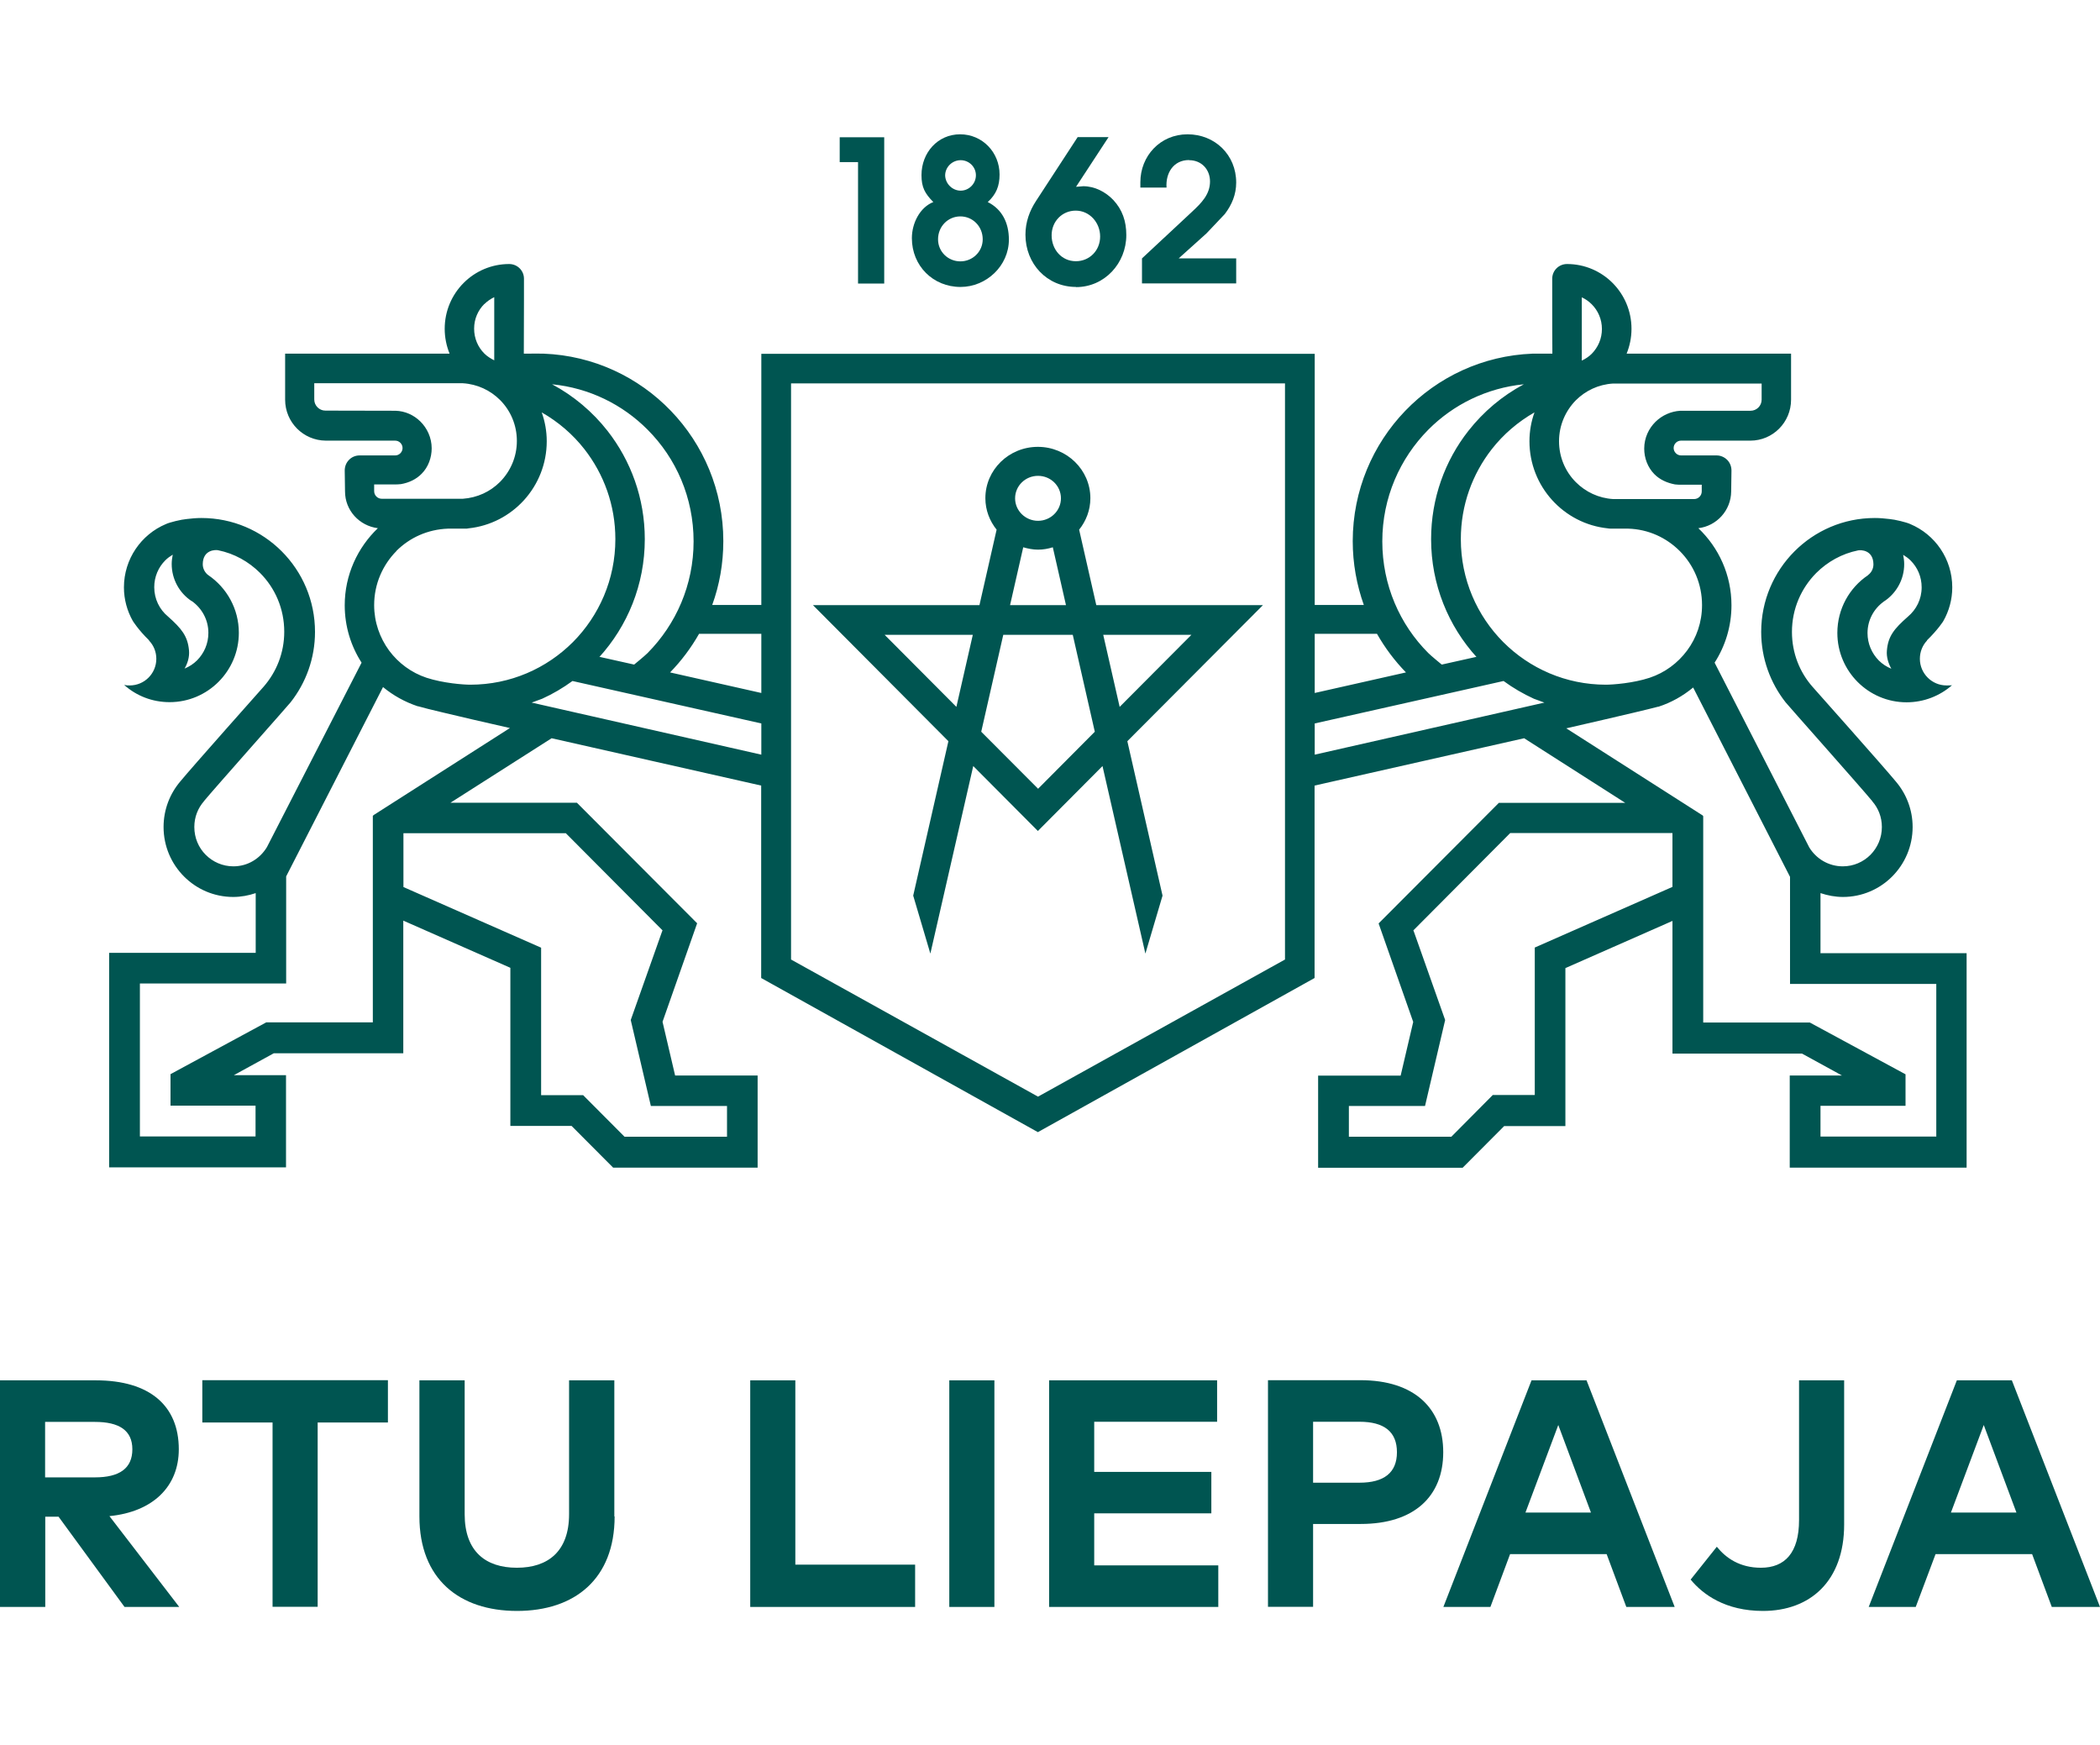
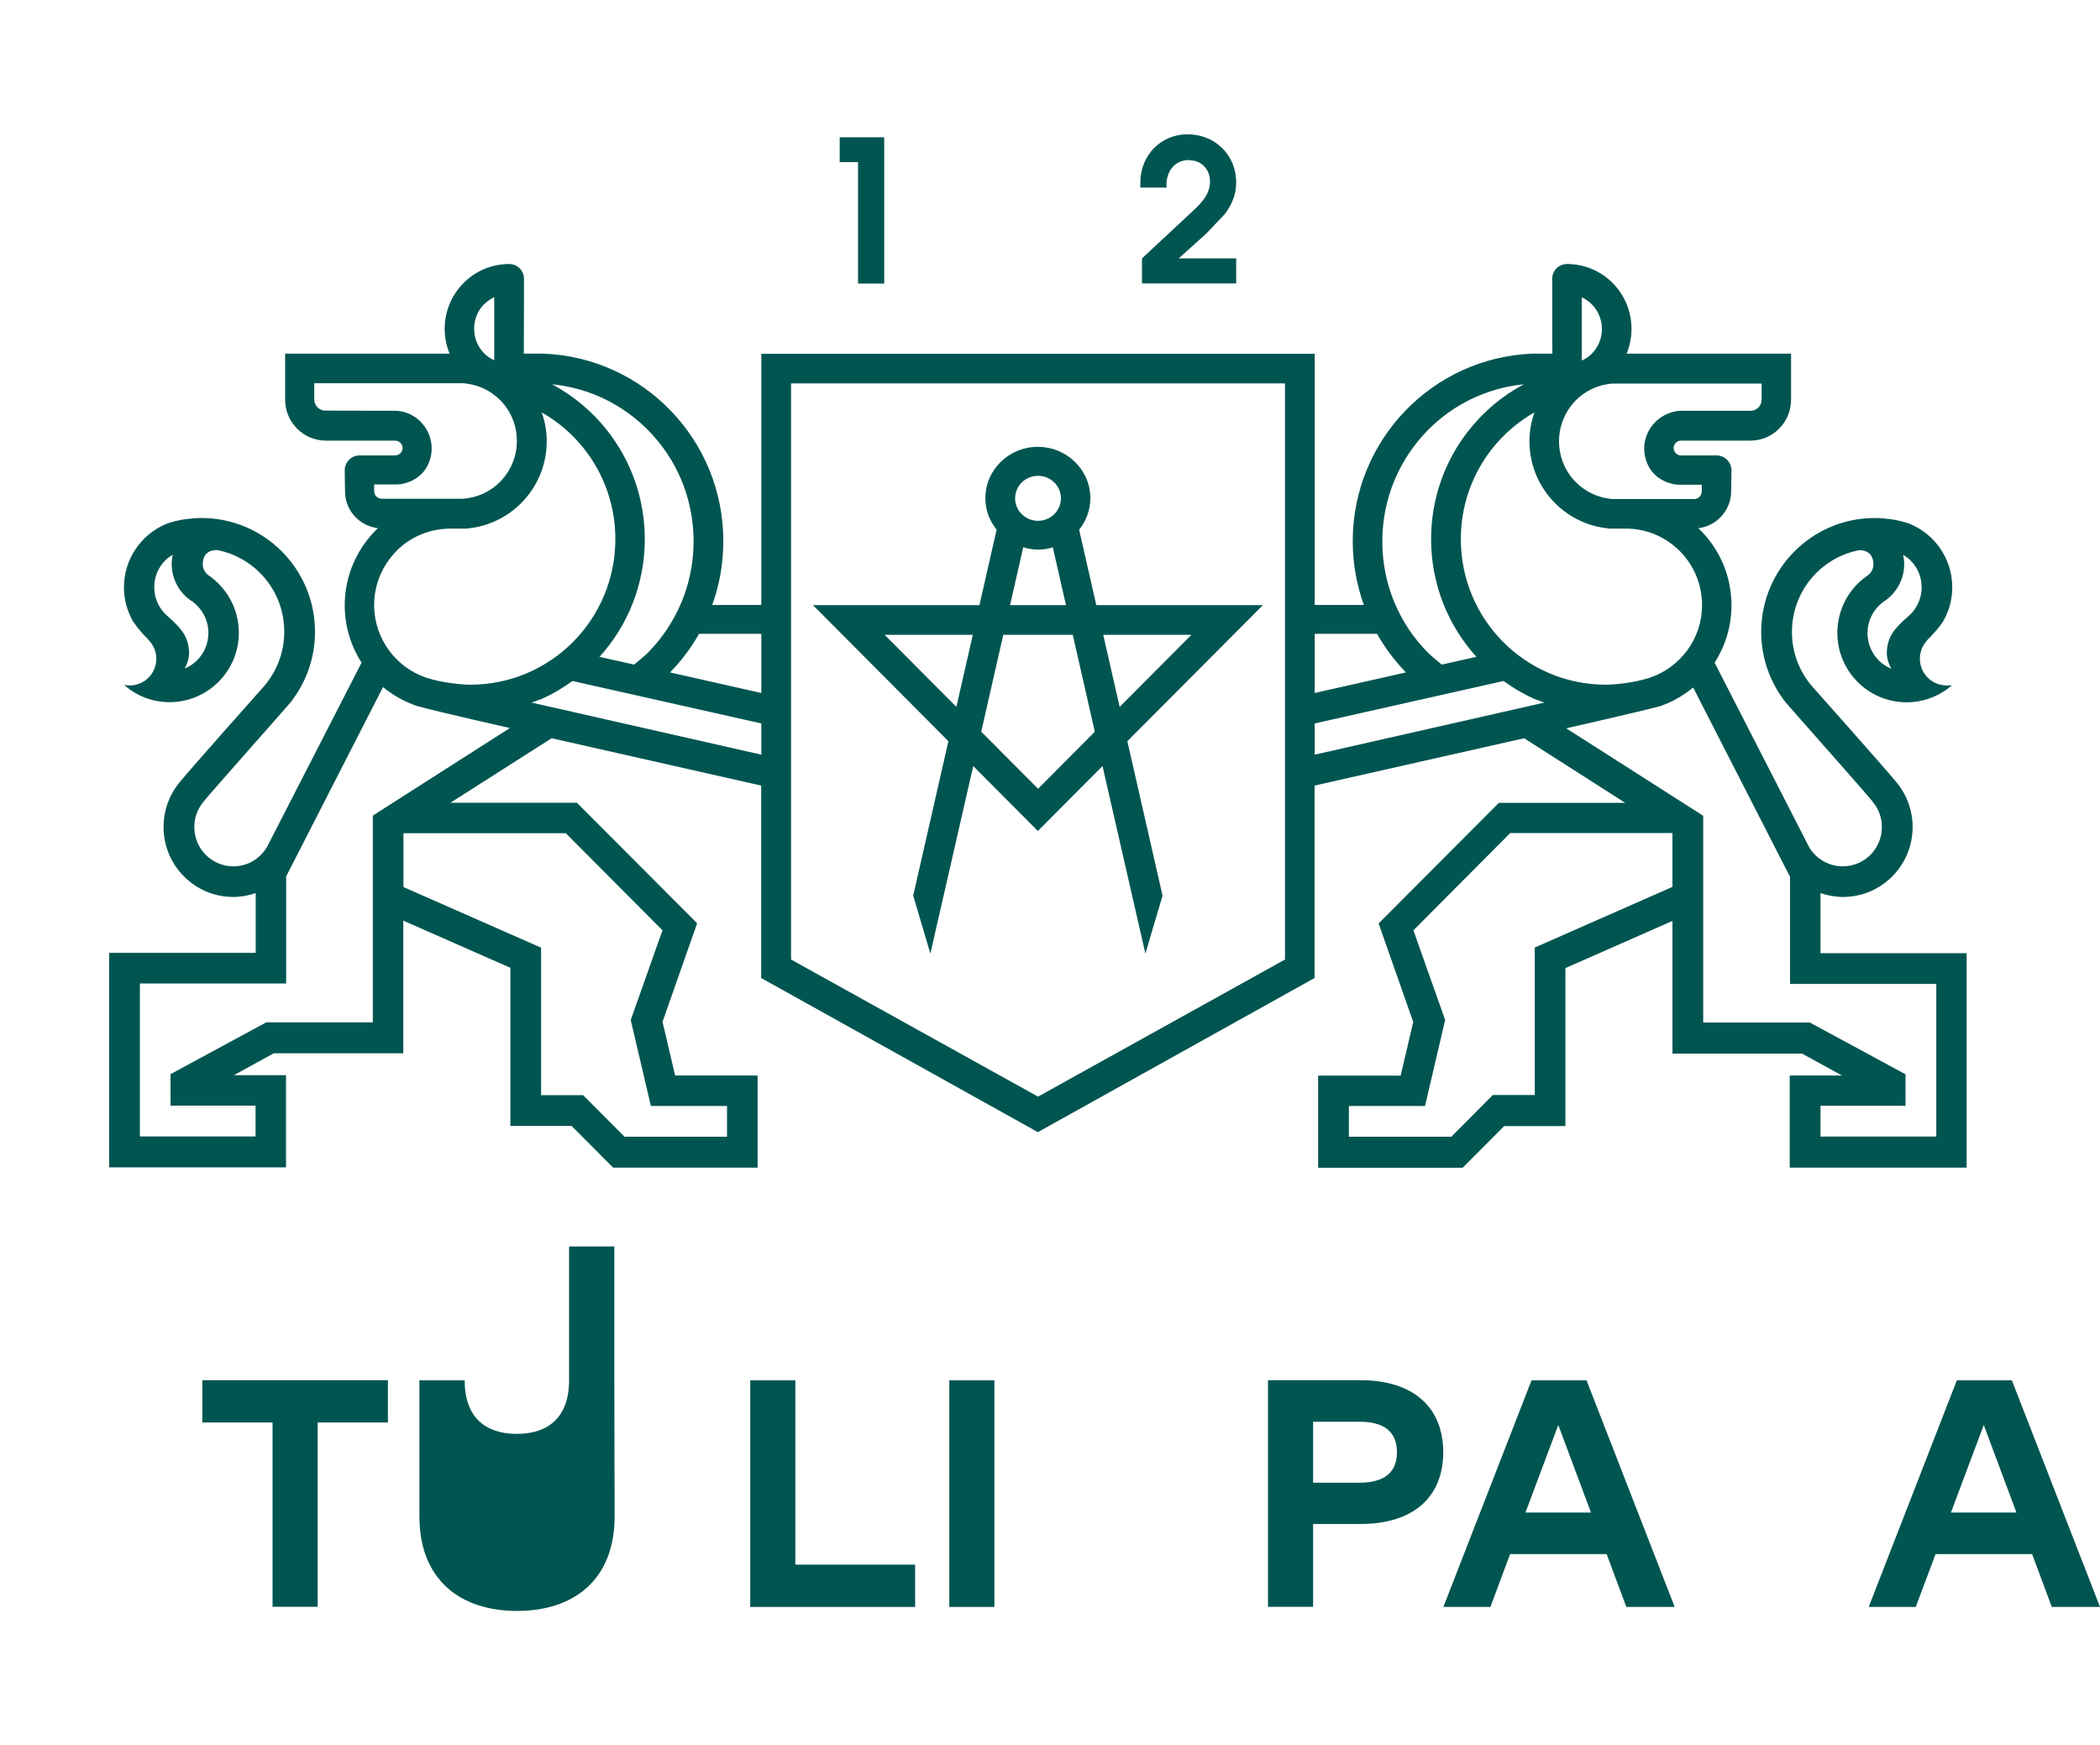
<svg xmlns="http://www.w3.org/2000/svg" id="a" data-name="Layer 1" viewBox="0 0 142 118" width="142" height="118">
  <defs>
    <style>
      .b {
        fill: #005551;
        stroke-width: 0px;
      }
    </style>
  </defs>
  <g>
    <polygon class="b" points="56.78 9.28 56.78 10.96 58.02 10.96 58.02 19.17 59.79 19.17 59.79 9.28 56.78 9.28" />
-     <path class="b" d="M61.66,16.1c0,1.87,1.43,3.3,3.29,3.3,1.75,0,3.27-1.43,3.27-3.2,0-1.12-.45-2.05-1.43-2.54.57-.52.8-1.08.8-1.86,0-1.5-1.16-2.72-2.67-2.72s-2.61,1.24-2.61,2.76c0,.83.23,1.24.8,1.82-.91.36-1.45,1.43-1.45,2.44M64.96,10.83c.56,0,1.03.45,1.03,1.02s-.47,1.04-1.03,1.04-1.04-.47-1.05-1.04c.01-.56.48-1.02,1.05-1.02M64.94,14.63c.83,0,1.51.67,1.51,1.55,0,.83-.68,1.49-1.51,1.49s-1.51-.65-1.51-1.49c0-.88.68-1.55,1.51-1.55" />
-     <path class="b" d="M72.76,19.41c1.93,0,3.4-1.61,3.4-3.52,0-.94-.27-1.71-.87-2.36-.53-.56-1.27-.94-2.04-.94l-.49.04,2.2-3.36h-2.09l-2.81,4.31c-.44.67-.72,1.43-.72,2.29,0,1.95,1.44,3.53,3.43,3.53M72.74,14.24c.93,0,1.65.8,1.65,1.75s-.72,1.67-1.64,1.67c-.97,0-1.64-.8-1.64-1.75s.72-1.67,1.63-1.67" />
    <path class="b" d="M80.41,10.83c.83,0,1.41.62,1.41,1.44,0,.88-.6,1.47-1.2,2.03l-3.4,3.17v1.69h6.37v-1.69h-3.89l1.88-1.69,1.24-1.31c.48-.63.77-1.32.77-2.13,0-1.87-1.44-3.26-3.29-3.26s-3.19,1.47-3.19,3.24v.36h1.77c-.07-.98.47-1.86,1.52-1.86" />
    <path class="b" d="M70.19,53.32l-3.84-3.85,1.49-6.55h4.7l1.49,6.55-3.84,3.86ZM59.82,42.92h5.96l-1.11,4.87-4.85-4.87ZM69.19,37c.32.09.65.16,1,.16s.68-.06,1-.16l.89,3.91h-3.78l.89-3.91ZM70.19,32.17c.86,0,1.55.68,1.55,1.52s-.7,1.52-1.55,1.52-1.55-.68-1.55-1.52.69-1.52,1.55-1.52M80.56,42.92l-4.85,4.87-1.11-4.87h5.96ZM85.4,40.91h-11.27l-1.16-5.1c.47-.59.76-1.32.76-2.13,0-1.91-1.59-3.47-3.55-3.47s-3.55,1.55-3.55,3.47c0,.81.29,1.54.76,2.13l-1.16,5.1h-11.26l9.16,9.2-2.38,10.44,1.16,3.92,2.9-12.68,4.37,4.39,4.37-4.39,2.9,12.68,1.16-3.92-2.38-10.44,9.17-9.2Z" />
    <path class="b" d="M130.92,76.84h-7.82v-2.08h5.75v-2.13l-6.47-3.5h-7.21v-13.97h-.04l.02-.02-9.24-5.9c1.85-.42,3.46-.8,4.57-1.06.77-.18,1.32-.32,1.63-.4h0s.03,0,.03,0c.87-.28,1.66-.73,2.35-1.3l6.55,12.8v7.24h9.89v10.34ZM113.09,59.96l-9.31,4.1v9.97h-2.84s-2.8,2.82-2.8,2.82h-6.93v-2.08h5.15l1.36-5.81-2.12-5.99-.03-.07,6.55-6.58h10.97v3.64ZM88.9,51.02v-2.11l12.77-2.87c.64.47,1.33.87,2.05,1.2l.71.26-15.53,3.52ZM88.9,42.85h4.21c.54.95,1.2,1.83,1.96,2.61l-6.17,1.39v-4ZM96.58,29.05c1.69-1.7,3.95-2.82,6.46-3.07-1.46.78-2.73,1.85-3.75,3.15-1.58,2.01-2.52,4.56-2.52,7.32,0,3.08,1.17,5.88,3.09,7.99l-.04-.03-2.33.52s-.71-.58-.91-.78c-1.93-1.93-3.11-4.6-3.11-7.55,0-2.95,1.19-5.61,3.11-7.55M103.76,27.88c-.22.61-.34,1.27-.34,1.95,0,3.06,2.32,5.58,5.29,5.89.07.01.13.02.21.02.04,0,.93,0,1.18,0,1.36.04,2.58.61,3.48,1.51.94.94,1.51,2.23,1.51,3.66,0,1.15-.37,2.21-1.01,3.07-.63.85-1.51,1.5-2.53,1.84-1.12.37-2.5.47-2.96.47-2.71,0-5.16-1.1-6.94-2.88-1.78-1.79-2.87-4.24-2.87-6.96,0-2.3.78-4.4,2.09-6.08.79-1.01,1.77-1.85,2.89-2.49M106.56,27.06c.65-.65,1.53-1.07,2.51-1.13h10.05v1.09s0,0,0,0c0,.42-.34.75-.75.75h-4.75c-.64.04-1.23.31-1.67.74-.46.45-.77,1.09-.77,1.82,0,.63.23,1.26.68,1.72.37.38.87.6,1.4.7.24.02.22.02.34.02h1.47s0,.45,0,.45c0,.29-.23.52-.52.52h0s-5.31,0-5.47,0c-.98-.06-1.86-.48-2.52-1.14-.71-.71-1.14-1.69-1.14-2.77,0-1.08.44-2.06,1.14-2.77M106.96,20.32v-.22c.25.12.47.27.67.47.43.43.69,1.02.69,1.67,0,.66-.26,1.24-.69,1.68-.19.19-.42.34-.67.46,0-1.11,0-2.73,0-4.05M86.89,64.87l-16.7,9.27h0l-16.7-9.27V25.92h33.4v38.95ZM51.48,46.85l-6.17-1.39c.76-.78,1.42-1.66,1.96-2.61h4.21v4ZM51.48,51.02l-15.53-3.52.71-.26c.73-.33,1.42-.74,2.05-1.2l12.77,2.87v2.11ZM25.23,55.13l.02.02h-.04v13.97h-7.21s-6.47,3.5-6.47,3.5v2.13h5.75v2.08h-7.82v-10.34h9.89v-7.24l6.55-12.8c.69.57,1.48,1.01,2.35,1.3h.03c.31.09.86.23,1.63.41,1.11.27,2.72.64,4.57,1.06l-9.24,5.9ZM38.25,56.32l6.55,6.58-.03.07-2.12,5.99,1.36,5.81h5.15v2.08h-6.93l-2.8-2.81h-2.84v-9.97l-9.31-4.1v-3.64h10.97ZM26.8,37.25c.9-.9,2.12-1.46,3.49-1.51.25,0,1.14,0,1.18,0,.07,0,.14,0,.21-.02,2.97-.31,5.29-2.83,5.29-5.89,0-.68-.12-1.34-.34-1.95,1.12.64,2.1,1.48,2.89,2.49,1.31,1.68,2.09,3.78,2.09,6.08,0,2.72-1.1,5.18-2.87,6.96-1.78,1.78-4.23,2.88-6.94,2.88-.46,0-1.83-.1-2.96-.47-1.02-.34-1.9-.99-2.53-1.84-.63-.86-1.01-1.92-1.01-3.07,0-1.43.58-2.72,1.51-3.66M25.3,33.2v-.45s1.47,0,1.47,0c.12,0,.11,0,.34-.02.53-.09,1.03-.32,1.4-.7.45-.45.68-1.09.68-1.72,0-.72-.31-1.37-.77-1.82-.44-.43-1.02-.7-1.67-.72h0s-4.75-.01-4.75-.01h0c-.41,0-.75-.34-.75-.75h0s0-1.1,0-1.1h10.05c.98.06,1.86.48,2.51,1.13.71.71,1.14,1.69,1.14,2.77,0,1.09-.44,2.06-1.14,2.77-.66.66-1.53,1.07-2.52,1.14-.16,0-5.47,0-5.47,0h0c-.29,0-.52-.23-.52-.52M32.75,20.56c.19-.19.42-.35.67-.47v.22c0,1.32,0,2.94,0,4.05-.24-.12-.48-.27-.67-.46-.43-.43-.69-1.02-.69-1.68,0-.66.26-1.24.69-1.67M43.79,29.05c1.93,1.93,3.11,4.6,3.11,7.55,0,2.95-1.19,5.61-3.11,7.55-.21.21-.91.78-.91.78l-2.33-.52-.04.03c1.92-2.11,3.09-4.91,3.09-7.99,0-2.76-.94-5.3-2.52-7.32-1.01-1.29-2.29-2.37-3.75-3.15,2.52.25,4.77,1.37,6.46,3.07M14.09,42.79c0,.73-.29,1.37-.76,1.85-.24.24-.53.43-.85.56.21-.36.34-.79.3-1.23-.09-.97-.5-1.47-1.42-2.29-.57-.47-.93-1.18-.93-1.98,0-.71.28-1.35.75-1.82.15-.15.32-.27.5-.38-.04.2-.07.42-.07.63,0,1.03.52,1.95,1.32,2.49l.06.03c.66.48,1.1,1.25,1.1,2.13M127.38,40.66l.06-.03c.79-.54,1.32-1.45,1.32-2.49,0-.22-.03-.43-.07-.63.18.11.35.23.5.38.47.47.75,1.1.75,1.82,0,.8-.36,1.5-.93,1.98-.93.82-1.34,1.32-1.42,2.29-.04.44.1.87.3,1.23-.32-.13-.61-.32-.85-.56-.47-.48-.76-1.13-.76-1.85,0-.88.43-1.65,1.1-2.13M123.1,64.42v-4.04c.48.16.99.26,1.52.26,2.6,0,4.71-2.12,4.71-4.73,0-1.17-.43-2.25-1.14-3.08h0c-.71-.87-5.63-6.4-5.63-6.4-.87-.99-1.39-2.28-1.39-3.71,0-1.56.63-2.96,1.64-3.98.76-.76,1.74-1.31,2.83-1.53.18-.04,1.03-.04,1.04.94,0,.29-.13.54-.34.71h-.01s-.02.03-.02.03c-1.25.84-2.07,2.27-2.07,3.9,0,2.59,2.1,4.69,4.68,4.69,1.17,0,2.24-.43,3.07-1.15h-.03c-.12.01-.21.01-.34.01-.99,0-1.8-.81-1.8-1.8,0-.48.18-.91.48-1.23v-.02c.74-.72,1.12-1.31,1.11-1.31.38-.67.6-1.45.6-2.27,0-1.93-1.17-3.58-2.84-4.28-.25-.12-1.04-.31-1.4-.34-.33-.04-.66-.07-1-.07-4.24,0-7.68,3.45-7.68,7.7,0,1.79.62,3.45,1.65,4.76.04.07,5.2,5.87,5.85,6.67h.01s0,.02,0,.02c.41.47.65,1.07.65,1.74,0,.74-.29,1.39-.77,1.88-.48.48-1.14.78-1.87.78-.96,0-1.8-.51-2.27-1.28h0s-6.4-12.49-6.4-12.49c.72-1.12,1.14-2.45,1.14-3.88,0-2.05-.86-3.9-2.24-5.21,1.24-.15,2.21-1.2,2.22-2.49h0l.02-1.41c0-.27-.1-.53-.29-.72-.19-.19-.45-.3-.71-.3h-2.41c-.27,0-.5-.23-.5-.5s.22-.5.5-.5h4.69c1.52,0,2.75-1.24,2.75-2.77v-3.11h-11.12c.21-.52.33-1.08.33-1.68,0-2.42-1.95-4.38-4.36-4.38-.55,0-1,.44-1,.99,0,.4,0,.9,0,1.47,0,1.15,0,2.53.01,3.6-.55,0-1.34,0-1.34,0-6.76.26-12.15,5.83-12.16,12.67,0,1.52.27,2.97.75,4.32h-3.32v-16.98h-37.42v16.98h-3.32c.49-1.35.75-2.8.75-4.32,0-6.84-5.4-12.41-12.15-12.67,0,0-.8-.01-1.34,0,0-1.06.01-2.45.01-3.6,0-.56,0-1.07,0-1.47,0-.55-.45-.99-1-.99-2.41,0-4.36,1.96-4.36,4.38,0,.59.12,1.16.33,1.68h-11.12v3.11c0,1.53,1.23,2.76,2.75,2.77h4.69c.28,0,.5.23.5.5s-.22.5-.5.5h-2.41c-.27,0-.53.11-.71.3-.19.19-.29.45-.29.72l.02,1.41h0c0,1.29.97,2.33,2.22,2.49-1.37,1.31-2.24,3.16-2.24,5.21,0,1.43.42,2.76,1.14,3.88l-6.4,12.47h0c-.47.78-1.3,1.3-2.27,1.3-.73,0-1.39-.3-1.87-.78-.48-.48-.77-1.14-.77-1.88,0-.67.24-1.27.65-1.74h0s.01-.02.01-.02c.65-.79,5.81-6.6,5.85-6.67,1.03-1.31,1.65-2.96,1.65-4.76,0-4.26-3.44-7.7-7.68-7.7-.34,0-.67.03-1,.07-.36.03-1.15.22-1.4.34-1.67.7-2.84,2.36-2.84,4.28,0,.82.22,1.6.6,2.27,0,0,.37.6,1.1,1.31v.02c.31.32.49.76.49,1.23,0,.99-.8,1.8-1.8,1.8-.13,0-.22,0-.34-.03h-.03c.82.73,1.89,1.16,3.07,1.16,2.58,0,4.68-2.1,4.68-4.69,0-1.62-.82-3.05-2.07-3.9l-.02-.02h-.01c-.21-.18-.34-.43-.34-.72.01-.98.86-.98,1.04-.94,1.09.22,2.07.77,2.83,1.53,1.02,1.02,1.64,2.42,1.64,3.98,0,1.42-.52,2.71-1.39,3.71,0,0-4.93,5.54-5.63,6.4h0c-.71.83-1.14,1.91-1.14,3.09,0,2.61,2.11,4.73,4.71,4.73.53,0,1.05-.1,1.52-.26v4.04H7.38v14.5h11.96v-6.23h-3.53l2.7-1.48h8.76s0-8.97,0-8.97l7.24,3.19v10.69h4.14s2.81,2.82,2.81,2.82h9.77v-6.23s-5.58,0-5.58,0l-.85-3.63,2.34-6.66-8.13-8.15h-8.55s6.84-4.36,6.84-4.36l14.17,3.2v13.01l18.71,10.42,18.71-10.42v-13.01l14.17-3.2,6.84,4.37h-8.55s-8.13,8.15-8.13,8.15l2.34,6.66-.85,3.63h-5.58v6.23h9.77l2.81-2.82h4.14s0-10.68,0-10.68l7.24-3.19v8.97h8.76s2.7,1.48,2.7,1.48h-3.53v6.23h11.96v-14.5h-9.89Z" />
  </g>
  <g>
-     <path class="b" d="M6.48,93.32c3.66,0,5.61,1.73,5.61,4.66,0,2.52-1.75,4.23-4.69,4.52l4.72,6.14h-3.7l-4.46-6.1h-.9v6.1H0v-15.32h6.48ZM3.05,96.13v3.75h3.37c1.66,0,2.53-.61,2.53-1.9s-.91-1.85-2.53-1.85h-3.37Z" />
    <path class="b" d="M26.23,96.17h-4.75v12.46h-3.05v-12.46h-4.75v-2.86h12.55v2.86Z" />
-     <path class="b" d="M41.56,102.52c0,4.23-2.7,6.39-6.6,6.39s-6.6-2.16-6.6-6.39v-9.2h3.06v9.05c0,2.52,1.42,3.62,3.53,3.62s3.53-1.11,3.53-3.62v-9.05h3.06v9.2Z" />
+     <path class="b" d="M41.56,102.52c0,4.23-2.7,6.39-6.6,6.39s-6.6-2.16-6.6-6.39v-9.2h3.06c0,2.52,1.42,3.62,3.53,3.62s3.53-1.11,3.53-3.62v-9.05h3.06v9.2Z" />
    <path class="b" d="M61.88,108.64h-11.15v-15.32h3.05v12.46h8.1v2.86Z" />
    <path class="b" d="M67.24,108.64h-3.05v-15.32h3.05v15.32Z" />
-     <path class="b" d="M82.39,108.64h-11.45v-15.32h11.36v2.8h-8.31v3.39h7.92v2.8h-7.92v3.52h8.39v2.8Z" />
    <path class="b" d="M88.79,103.03v5.6h-3.05v-15.32h6.25c3.65,0,5.6,1.9,5.6,4.87s-1.95,4.85-5.58,4.85h-3.22ZM88.79,96.13v4.11h3.14c1.66,0,2.53-.68,2.53-2.06s-.86-2.06-2.53-2.06h-3.14Z" />
    <path class="b" d="M113.23,108.64h-3.26l-1.33-3.57h-6.53l-1.33,3.57h-3.18l5.96-15.32h3.72l5.96,15.32ZM103.15,102.26h4.43l-2.21-5.92-2.22,5.92Z" />
-     <path class="b" d="M124.7,103.06c0,3.84-2.3,5.85-5.49,5.85-2.54,0-4.06-1.11-4.89-2.12l1.77-2.22c.62.77,1.56,1.42,2.98,1.42,1.62,0,2.58-1.01,2.58-3.22v-9.45h3.05v9.74Z" />
    <path class="b" d="M142,108.64h-3.26l-1.33-3.57h-6.53l-1.34,3.57h-3.18l5.96-15.32h3.72l5.96,15.32ZM131.92,102.26h4.43l-2.21-5.92-2.22,5.92Z" />
  </g>
</svg>